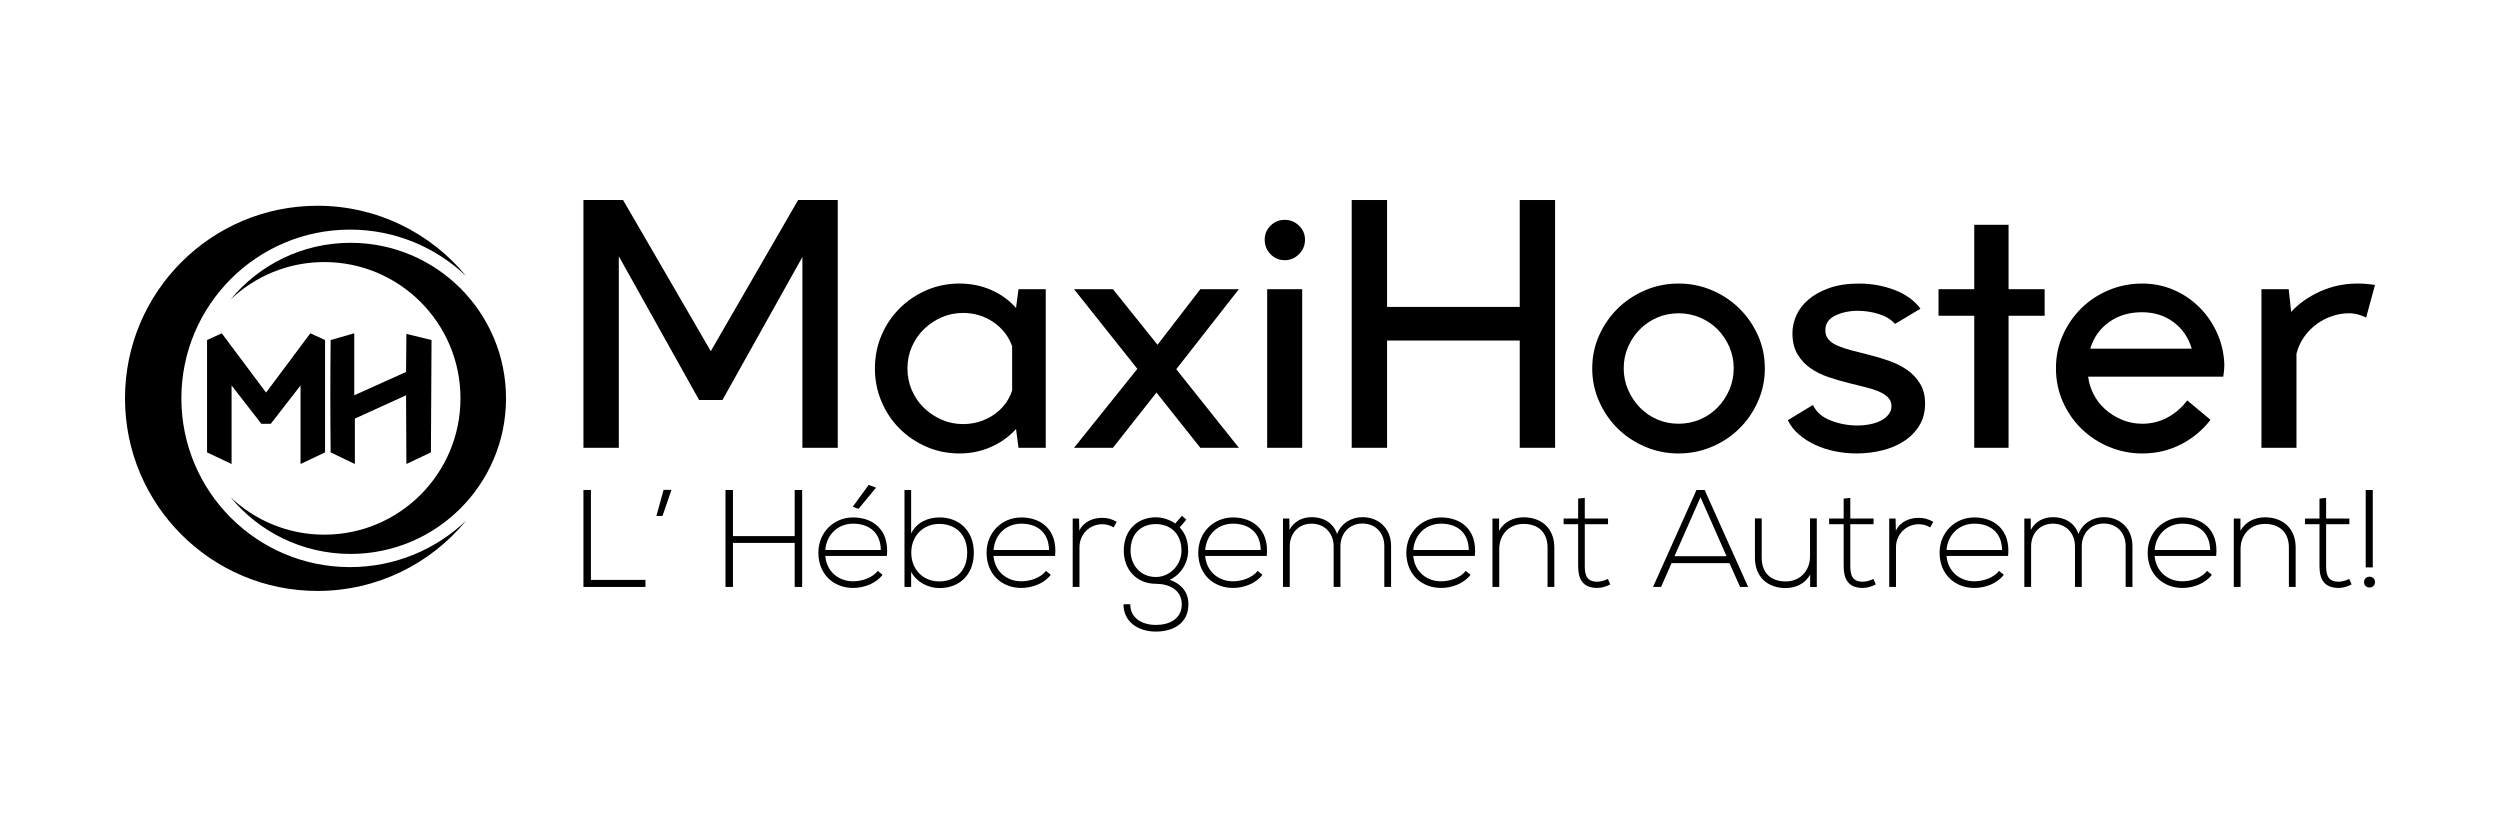
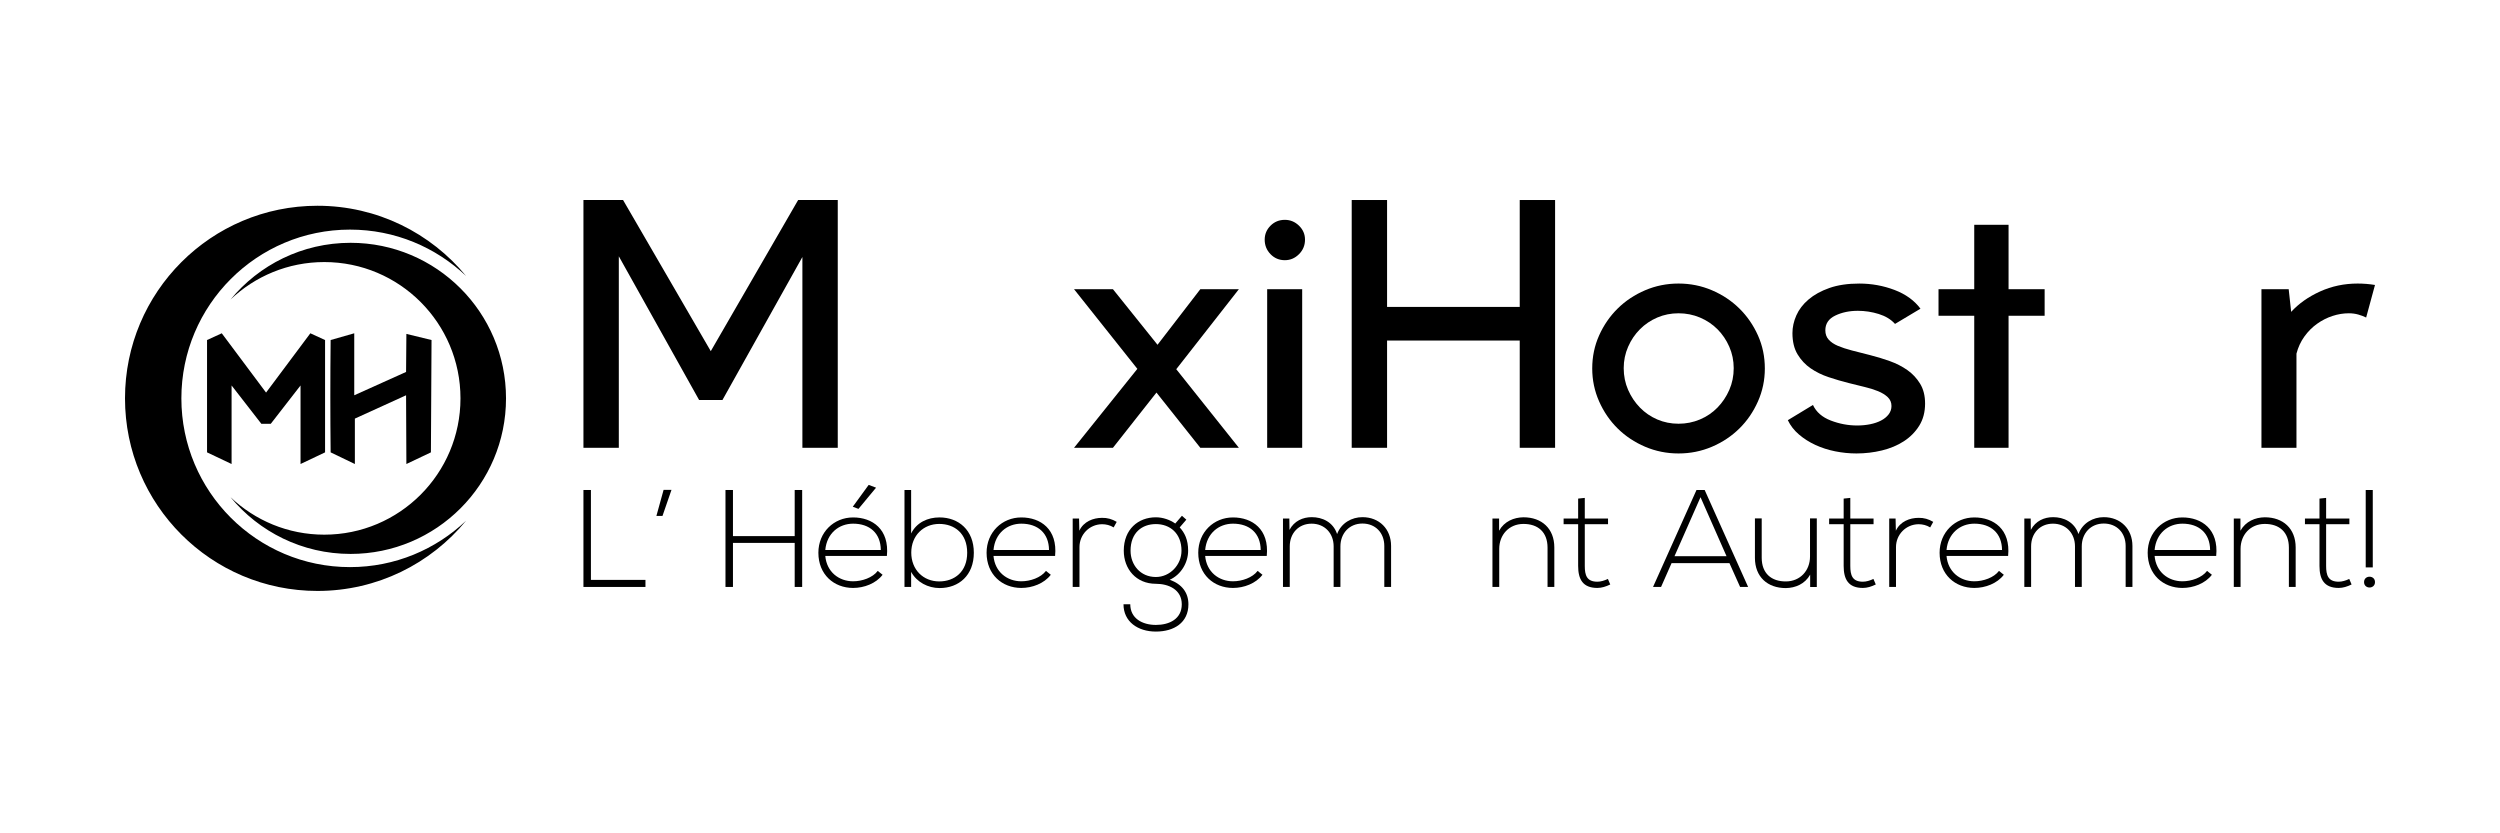
<svg xmlns="http://www.w3.org/2000/svg" width="300" height="100" viewBox="0 0 300 100" fill="none">
  <path d="M74.258 30.755V53.735H70.013V24.002H74.767L85.293 42.139L95.778 24.002H100.531V53.735H96.287V30.84L86.694 48.001H83.893L74.258 30.755Z" fill="black" />
-   <path d="M115.133 54.415C113.718 54.415 112.395 54.145 111.164 53.608C109.933 53.07 108.858 52.341 107.938 51.42C107.018 50.5 106.297 49.417 105.774 48.17C105.249 46.925 104.989 45.608 104.989 44.22C104.989 42.804 105.25 41.48 105.774 40.249C106.297 39.017 107.019 37.941 107.938 37.021C108.858 36.1 109.933 35.371 111.164 34.833C112.395 34.295 113.718 34.025 115.133 34.025C116.491 34.025 117.757 34.281 118.931 34.79C120.105 35.3 121.103 36.022 121.924 36.956L122.221 34.705H125.49V53.734H122.221L121.924 51.483C121.103 52.39 120.105 53.105 118.931 53.628C117.757 54.152 116.491 54.415 115.133 54.415ZM108.893 44.221C108.893 45.155 109.07 46.026 109.424 46.833C109.777 47.64 110.258 48.341 110.867 48.935C111.475 49.53 112.183 50.005 112.989 50.358C113.795 50.713 114.651 50.889 115.557 50.889C116.915 50.889 118.139 50.522 119.228 49.785C120.318 49.049 121.06 48.072 121.457 46.854V41.544C121.032 40.355 120.282 39.393 119.207 38.657C118.131 37.921 116.915 37.552 115.557 37.552C114.651 37.552 113.796 37.729 112.989 38.083C112.182 38.437 111.475 38.911 110.867 39.506C110.258 40.1 109.777 40.801 109.424 41.608C109.07 42.415 108.893 43.286 108.893 44.221Z" fill="black" />
  <path d="M136.483 44.262L128.885 34.705H133.554L138.902 41.374L144.038 34.705H148.664L141.151 44.305L148.664 53.734H144.038L138.775 47.108L133.554 53.734H128.885L136.483 44.262Z" fill="black" />
  <path d="M151.763 28.759C151.763 28.108 151.997 27.549 152.463 27.081C152.93 26.614 153.503 26.381 154.182 26.381C154.833 26.381 155.398 26.614 155.88 27.081C156.361 27.549 156.601 28.108 156.601 28.759C156.601 29.439 156.361 30.02 155.88 30.501C155.398 30.983 154.833 31.223 154.182 31.223C153.503 31.223 152.93 30.983 152.463 30.501C151.997 30.02 151.763 29.439 151.763 28.759ZM152.06 34.706H156.262V53.735H152.06V34.706Z" fill="black" />
  <path d="M182.367 40.865H166.449V53.735H162.205V24.002H166.449V36.83H182.367V24.002H186.611V53.735H182.367V40.865Z" fill="black" />
  <path d="M201.424 54.415C200.009 54.415 198.672 54.145 197.413 53.608C196.154 53.07 195.057 52.341 194.123 51.42C193.189 50.5 192.447 49.417 191.895 48.17C191.343 46.925 191.067 45.608 191.067 44.22C191.067 42.804 191.343 41.48 191.895 40.249C192.447 39.017 193.189 37.941 194.123 37.021C195.057 36.1 196.154 35.371 197.413 34.833C198.672 34.295 200.009 34.025 201.424 34.025C202.839 34.025 204.176 34.295 205.436 34.833C206.694 35.371 207.791 36.1 208.725 37.021C209.659 37.941 210.401 39.017 210.954 40.249C211.505 41.481 211.781 42.804 211.781 44.22C211.781 45.608 211.505 46.925 210.954 48.17C210.401 49.416 209.659 50.5 208.725 51.42C207.791 52.341 206.694 53.07 205.436 53.608C204.177 54.146 202.839 54.415 201.424 54.415ZM194.845 44.178C194.845 45.113 195.022 45.983 195.376 46.791C195.73 47.598 196.203 48.306 196.798 48.914C197.392 49.523 198.084 49.997 198.877 50.337C199.669 50.677 200.518 50.847 201.424 50.847C202.329 50.847 203.185 50.677 203.992 50.337C204.798 49.997 205.499 49.523 206.093 48.914C206.687 48.306 207.161 47.597 207.515 46.791C207.869 45.983 208.045 45.113 208.045 44.178C208.045 43.273 207.868 42.415 207.515 41.608C207.161 40.801 206.687 40.1 206.093 39.506C205.499 38.911 204.798 38.444 203.992 38.103C203.185 37.764 202.329 37.594 201.424 37.594C200.518 37.594 199.669 37.764 198.877 38.103C198.084 38.444 197.391 38.911 196.798 39.506C196.203 40.1 195.729 40.801 195.376 41.608C195.022 42.415 194.845 43.273 194.845 44.178Z" fill="black" />
  <path d="M222.774 54.415C221.925 54.415 221.076 54.33 220.228 54.16C219.379 53.99 218.587 53.735 217.851 53.395C217.115 53.055 216.457 52.638 215.877 52.142C215.297 51.647 214.851 51.074 214.54 50.422L217.554 48.596C217.95 49.446 218.664 50.069 219.698 50.465C220.73 50.862 221.784 51.059 222.86 51.059C223.397 51.059 223.914 51.01 224.409 50.911C224.904 50.812 225.343 50.664 225.725 50.465C226.107 50.267 226.411 50.019 226.638 49.722C226.864 49.424 226.977 49.092 226.977 48.724C226.977 48.299 226.829 47.946 226.532 47.662C226.235 47.379 225.845 47.138 225.365 46.94C224.883 46.742 224.338 46.572 223.731 46.43C223.122 46.288 222.492 46.133 221.841 45.963C221.049 45.765 220.25 45.531 219.444 45.261C218.637 44.993 217.915 44.639 217.278 44.199C216.642 43.761 216.118 43.202 215.708 42.522C215.298 41.842 215.093 40.992 215.093 39.974C215.093 39.266 215.248 38.558 215.56 37.85C215.871 37.143 216.359 36.505 217.024 35.939C217.688 35.372 218.523 34.912 219.528 34.558C220.532 34.205 221.729 34.027 223.115 34.027C224.586 34.027 225.993 34.283 227.338 34.792C228.681 35.302 229.721 36.053 230.457 37.043L227.402 38.87C226.92 38.332 226.27 37.935 225.45 37.68C224.629 37.425 223.794 37.297 222.945 37.297C221.926 37.297 221.021 37.488 220.229 37.87C219.436 38.253 219.041 38.841 219.041 39.634C219.041 40.087 219.174 40.462 219.444 40.759C219.712 41.057 220.08 41.305 220.547 41.502C221.014 41.7 221.573 41.885 222.224 42.055C222.874 42.224 223.596 42.409 224.388 42.607C225.18 42.805 225.973 43.046 226.765 43.329C227.557 43.612 228.264 43.974 228.887 44.412C229.509 44.852 230.019 45.397 230.415 46.048C230.811 46.699 231.01 47.492 231.01 48.426C231.01 49.446 230.776 50.331 230.31 51.081C229.842 51.831 229.227 52.455 228.463 52.95C227.699 53.445 226.821 53.813 225.831 54.054C224.84 54.294 223.821 54.415 222.774 54.415Z" fill="black" />
  <path d="M236.909 37.891H232.622V34.705H236.909V26.975H241.027V34.705H245.356V37.891H241.027V53.734H236.909V37.891Z" fill="black" />
-   <path d="M257.07 54.416C255.683 54.416 254.361 54.153 253.102 53.63C251.842 53.106 250.739 52.384 249.791 51.464C248.843 50.544 248.093 49.461 247.542 48.214C246.99 46.968 246.714 45.623 246.714 44.179C246.714 42.763 246.99 41.439 247.542 40.208C248.093 38.976 248.836 37.9 249.77 36.98C250.704 36.059 251.8 35.337 253.06 34.813C254.319 34.289 255.655 34.027 257.071 34.027C258.401 34.027 259.646 34.276 260.806 34.771C261.966 35.267 262.992 35.954 263.884 36.831C264.775 37.709 265.489 38.736 266.027 39.91C266.564 41.086 266.861 42.339 266.919 43.669C266.919 43.982 266.904 44.278 266.876 44.562C266.848 44.845 266.819 45.057 266.791 45.199H250.577C250.662 45.907 250.874 46.601 251.214 47.28C251.554 47.96 252.013 48.561 252.593 49.085C253.173 49.61 253.846 50.034 254.61 50.36C255.374 50.685 256.194 50.848 257.071 50.848C258.175 50.848 259.193 50.593 260.127 50.084C261.061 49.574 261.839 48.894 262.462 48.045L265.263 50.381C264.301 51.627 263.112 52.611 261.698 53.333C260.281 54.055 258.739 54.416 257.07 54.416ZM263.013 41.843C262.616 40.512 261.888 39.45 260.826 38.657C259.765 37.864 258.499 37.468 257.028 37.468C255.5 37.468 254.184 37.864 253.08 38.657C251.976 39.45 251.226 40.512 250.831 41.843H263.013Z" fill="black" />
  <path d="M271.375 34.705H274.643L274.94 37.424C275.845 36.433 276.999 35.618 278.399 34.981C279.8 34.344 281.307 34.025 282.919 34.025C283.259 34.025 283.605 34.041 283.959 34.068C284.313 34.096 284.659 34.139 284.999 34.196L283.938 38.103C283.655 37.962 283.336 37.842 282.982 37.742C282.629 37.644 282.253 37.594 281.858 37.594C281.207 37.594 280.556 37.7 279.906 37.913C279.255 38.125 278.639 38.437 278.06 38.847C277.479 39.258 276.97 39.768 276.531 40.377C276.091 40.986 275.774 41.672 275.576 42.437V53.736H271.374V34.705H271.375Z" fill="black" />
  <path d="M70.91 58.799V69.587H77.455V70.434H70.013V58.799H70.91Z" fill="black" />
  <path d="M78.768 61.91L79.631 58.785H80.578L79.499 61.91H78.768Z" fill="black" />
  <path d="M102.333 60.808L104.241 58.188L105.127 58.521L103.016 61.066L102.333 60.808Z" fill="black" />
  <path d="M95.363 70.434V65.148H87.955V70.434H87.058V58.799H87.955V64.334H95.363V58.799H96.26V70.434H95.363Z" fill="black" />
  <path d="M98.205 66.331C98.205 63.87 100.065 62.092 102.374 62.092C104.683 62.092 106.742 63.505 106.427 66.713H99.035C99.201 68.641 100.679 69.755 102.373 69.755C103.453 69.755 104.715 69.323 105.33 68.508L105.911 68.973C105.114 70.021 103.686 70.553 102.373 70.553C100.065 70.553 98.205 68.94 98.205 66.331ZM105.696 65.998C105.679 63.97 104.351 62.84 102.374 62.84C100.68 62.84 99.218 63.987 99.035 65.998H105.696Z" fill="black" />
  <path d="M109.336 58.799V64.018C110 62.688 111.329 62.09 112.74 62.09C115.033 62.09 116.86 63.619 116.86 66.329C116.86 69.055 115.05 70.567 112.757 70.567C111.362 70.567 110.016 69.869 109.336 68.623V70.434H108.538V58.799H109.336ZM109.352 66.312C109.352 68.356 110.781 69.77 112.708 69.77C114.551 69.77 116.063 68.606 116.063 66.329C116.063 64.018 114.551 62.871 112.708 62.871C110.813 62.871 109.352 64.268 109.352 66.312Z" fill="black" />
  <path d="M118.39 66.331C118.39 63.87 120.25 62.092 122.559 62.092C124.867 62.092 126.927 63.505 126.611 66.713H119.219C119.386 68.641 120.864 69.755 122.558 69.755C123.637 69.755 124.9 69.323 125.515 68.508L126.096 68.973C125.299 70.021 123.87 70.553 122.558 70.553C120.25 70.553 118.39 68.94 118.39 66.331ZM125.881 65.998C125.864 63.97 124.536 62.84 122.559 62.84C120.865 62.84 119.403 63.987 119.221 65.998H125.881Z" fill="black" />
  <path d="M129.487 62.225L129.52 63.688C130.035 62.574 131.198 62.142 132.244 62.142C132.859 62.125 133.456 62.292 134.005 62.624L133.64 63.289C133.207 63.023 132.726 62.906 132.244 62.906C130.716 62.923 129.537 64.153 129.537 65.649V70.436H128.723V62.225H129.487Z" fill="black" />
  <path d="M141.83 61.893L142.361 62.358L141.564 63.289C142.145 63.92 142.577 64.752 142.577 66.082C142.577 67.511 141.73 68.957 140.368 69.572C141.813 70.088 142.61 71.101 142.61 72.515C142.61 74.725 140.882 75.789 138.706 75.789C136.53 75.789 134.82 74.592 134.82 72.515H135.633C135.633 74.194 137.062 74.991 138.706 74.991C140.351 74.991 141.813 74.26 141.813 72.515C141.813 70.753 140.235 70.055 138.706 70.055C136.331 70.055 134.853 68.276 134.853 66.082C134.853 63.522 136.58 62.076 138.706 62.076C139.537 62.076 140.4 62.375 141.031 62.824L141.83 61.893ZM135.667 66.082C135.667 67.777 136.83 69.24 138.707 69.24C140.401 69.24 141.78 67.777 141.78 66.082C141.78 64.004 140.402 62.89 138.707 62.89C137.029 62.89 135.667 63.937 135.667 66.082Z" fill="black" />
  <path d="M143.79 66.331C143.79 63.87 145.65 62.092 147.959 62.092C150.268 62.092 152.327 63.505 152.011 66.713H144.62C144.786 68.641 146.264 69.755 147.958 69.755C149.038 69.755 150.3 69.323 150.915 68.508L151.496 68.973C150.699 70.021 149.271 70.553 147.958 70.553C145.651 70.553 143.79 68.94 143.79 66.331ZM151.282 65.998C151.265 63.97 149.936 62.84 147.96 62.84C146.265 62.84 144.803 63.987 144.621 65.998H151.282Z" fill="black" />
  <path d="M166.116 70.436V65.517C166.116 63.937 165.053 62.824 163.492 62.824C161.931 62.824 160.851 63.987 160.851 65.566V70.436H160.037V65.566C160.037 63.987 158.957 62.84 157.396 62.84C155.834 62.84 154.771 63.987 154.771 65.566V70.436H153.957V62.225H154.721L154.738 63.588C155.303 62.508 156.349 62.059 157.412 62.059C158.658 62.059 159.97 62.624 160.452 64.086C160.95 62.74 162.229 62.059 163.491 62.059C165.502 62.059 166.93 63.471 166.93 65.516V70.436H166.116V70.436Z" fill="black" />
-   <path d="M168.76 66.331C168.76 63.87 170.62 62.092 172.929 62.092C175.239 62.092 177.297 63.505 176.982 66.713H169.591C169.757 68.641 171.235 69.755 172.929 69.755C174.009 69.755 175.271 69.323 175.886 68.508L176.467 68.973C175.669 70.021 174.241 70.553 172.929 70.553C170.62 70.553 168.76 68.94 168.76 66.331ZM176.251 65.998C176.235 63.97 174.906 62.84 172.929 62.84C171.235 62.84 169.774 63.987 169.591 65.998H176.251Z" fill="black" />
  <path d="M179.891 62.224V63.687C180.522 62.556 181.668 62.091 182.815 62.074C185.007 62.074 186.519 63.421 186.519 65.698V70.435H185.705V65.714C185.705 63.853 184.559 62.855 182.781 62.872C181.087 62.888 179.908 64.169 179.908 65.864V70.435H179.094V62.224H179.891Z" fill="black" />
  <path d="M190.174 59.748V62.225H192.964V62.906H190.174V67.909C190.174 69.024 190.406 69.805 191.685 69.805C192.084 69.805 192.533 69.672 192.948 69.472L193.23 70.137C192.715 70.387 192.201 70.553 191.685 70.553C189.942 70.553 189.377 69.522 189.377 67.909V62.906H187.633V62.225H189.377V59.831L190.174 59.748Z" fill="black" />
  <path d="M208.812 70.434L207.532 67.575H200.589L199.327 70.434H198.364L203.579 58.799H204.56L209.775 70.434H208.812ZM207.184 66.744L204.062 59.663L200.939 66.744H207.184Z" fill="black" />
  <path d="M217.219 70.436V68.957C216.587 70.088 215.442 70.553 214.295 70.57C212.102 70.57 210.591 69.223 210.591 66.946V62.209H211.405V66.93C211.405 68.791 212.551 69.789 214.329 69.772C216.023 69.756 217.202 68.475 217.202 66.78V62.209H218.016V70.437H217.219V70.436Z" fill="black" />
  <path d="M222.036 59.748V62.225H224.827V62.906H222.036V67.909C222.036 69.024 222.269 69.805 223.548 69.805C223.947 69.805 224.396 69.672 224.811 69.472L225.093 70.137C224.578 70.387 224.063 70.553 223.548 70.553C221.804 70.553 221.239 69.522 221.239 67.909V62.906H219.496V62.225H221.239V59.831L222.036 59.748Z" fill="black" />
  <path d="M227.47 62.225L227.503 63.688C228.018 62.574 229.181 62.142 230.227 62.142C230.842 62.125 231.44 62.292 231.988 62.624L231.622 63.289C231.191 63.023 230.709 62.906 230.227 62.906C228.699 62.923 227.519 64.153 227.519 65.649V70.436H226.706V62.225H227.47Z" fill="black" />
  <path d="M232.752 66.331C232.752 63.87 234.613 62.092 236.921 62.092C239.231 62.092 241.29 63.505 240.974 66.713H233.583C233.75 68.641 235.227 69.755 236.921 69.755C238.001 69.755 239.263 69.323 239.878 68.508L240.459 68.973C239.662 70.021 238.234 70.553 236.921 70.553C234.613 70.553 232.752 68.94 232.752 66.331ZM240.244 65.998C240.227 63.97 238.898 62.84 236.921 62.84C235.227 62.84 233.766 63.987 233.583 65.998H240.244Z" fill="black" />
  <path d="M255.078 70.436V65.517C255.078 63.937 254.015 62.824 252.453 62.824C250.892 62.824 249.812 63.987 249.812 65.566V70.436H248.998V65.566C248.998 63.987 247.919 62.84 246.357 62.84C244.795 62.84 243.733 63.987 243.733 65.566V70.436H242.919V62.225H243.684L243.7 63.588C244.265 62.508 245.312 62.059 246.374 62.059C247.62 62.059 248.932 62.624 249.414 64.086C249.912 62.74 251.191 62.059 252.454 62.059C254.464 62.059 255.892 63.471 255.892 65.516V70.436H255.078V70.436Z" fill="black" />
  <path d="M257.721 66.331C257.721 63.87 259.581 62.092 261.89 62.092C264.199 62.092 266.258 63.505 265.943 66.713H258.552C258.718 68.641 260.196 69.755 261.89 69.755C262.97 69.755 264.232 69.323 264.847 68.508L265.428 68.973C264.63 70.021 263.202 70.553 261.89 70.553C259.581 70.553 257.721 68.94 257.721 66.331ZM265.212 65.998C265.196 63.97 263.867 62.84 261.89 62.84C260.196 62.84 258.735 63.987 258.552 65.998H265.212Z" fill="black" />
  <path d="M268.852 62.224V63.687C269.483 62.556 270.629 62.091 271.776 62.074C273.968 62.074 275.48 63.421 275.48 65.698V70.435H274.666V65.714C274.666 63.853 273.52 62.855 271.742 62.872C270.048 62.888 268.869 64.169 268.869 65.864V70.435H268.055V62.224H268.852Z" fill="black" />
  <path d="M279.135 59.748V62.225H281.925V62.906H279.135V67.909C279.135 69.024 279.367 69.805 280.646 69.805C281.045 69.805 281.494 69.672 281.909 69.472L282.191 70.137C281.676 70.387 281.161 70.553 280.646 70.553C278.902 70.553 278.338 69.522 278.338 67.909V62.906H276.594V62.225H278.338V59.831L279.135 59.748Z" fill="black" />
  <path d="M284.999 69.853C284.999 70.717 283.687 70.717 283.687 69.853C283.687 68.989 284.999 68.988 284.999 69.853ZM284.733 58.799V68.091H283.886C283.886 64.833 283.886 62.057 283.886 58.799H284.733Z" fill="black" />
  <path fill-rule="evenodd" clip-rule="evenodd" d="M42.51 39.994V47.433L48.729 44.634L48.766 40.068L51.784 40.804L51.71 54.283L48.766 55.682L48.729 47.433L42.584 50.232V55.682L39.677 54.283C39.628 49.962 39.628 45.125 39.677 40.804L42.51 39.994Z" fill="black" />
  <path fill-rule="evenodd" clip-rule="evenodd" d="M37.242 39.994L31.927 47.11L26.612 39.994L24.845 40.804V54.283L27.79 55.682V46.255L31.359 50.853H31.921H31.932H32.494L36.064 46.255V55.682L39.008 54.283V40.804L37.242 39.994Z" fill="black" />
  <path d="M42.001 68.053C30.825 68.053 21.765 58.986 21.765 47.803C21.765 36.619 30.825 27.553 42.001 27.553C47.4 27.553 52.301 29.673 55.93 33.121C51.694 27.974 45.277 24.691 38.094 24.691C25.339 24.691 15 35.039 15 47.802C15 60.566 25.34 70.913 38.094 70.913C45.277 70.913 51.694 67.63 55.93 62.483C52.301 65.932 47.4 68.053 42.001 68.053Z" fill="black" />
  <path d="M42.069 29.137C36.267 29.137 31.084 31.788 27.663 35.945C30.593 33.16 34.553 31.447 38.913 31.447C47.939 31.447 55.257 38.77 55.257 47.803C55.257 56.836 47.94 64.16 38.913 64.16C34.552 64.16 30.593 62.447 27.662 59.661C31.083 63.819 36.267 66.471 42.068 66.471C52.37 66.471 60.722 58.114 60.722 47.804C60.722 37.495 52.371 29.137 42.069 29.137Z" fill="black" />
</svg>